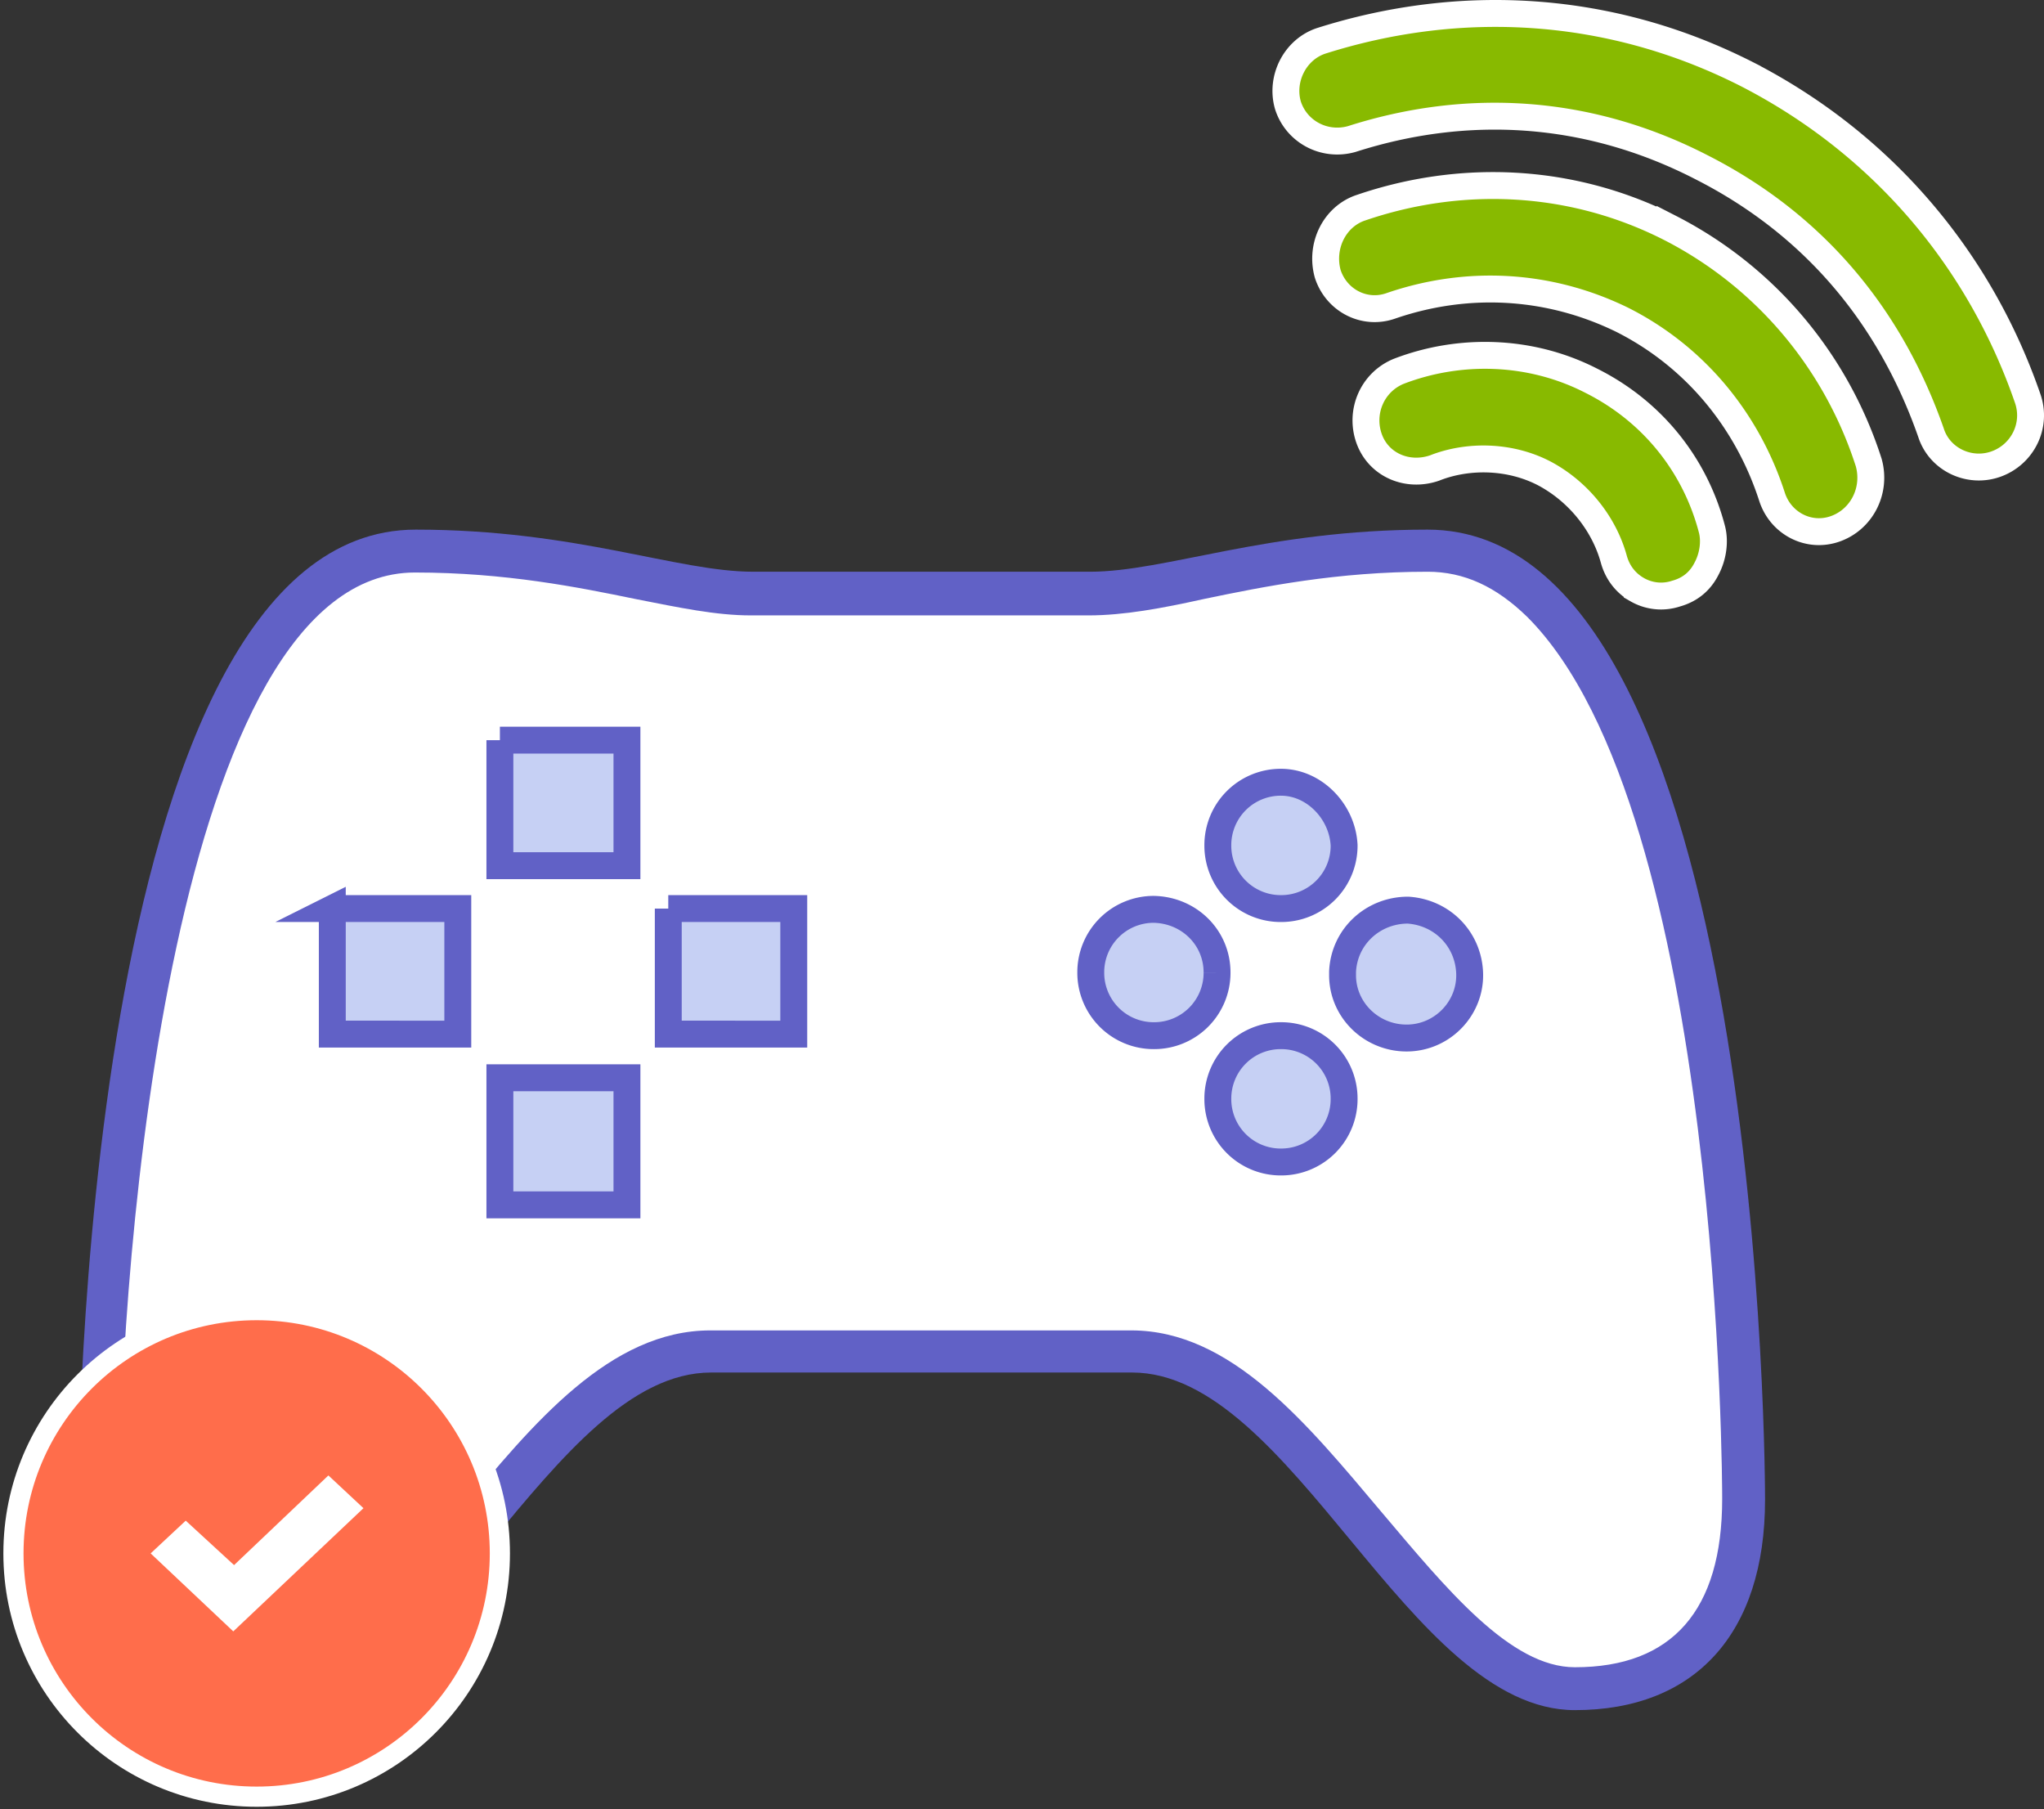
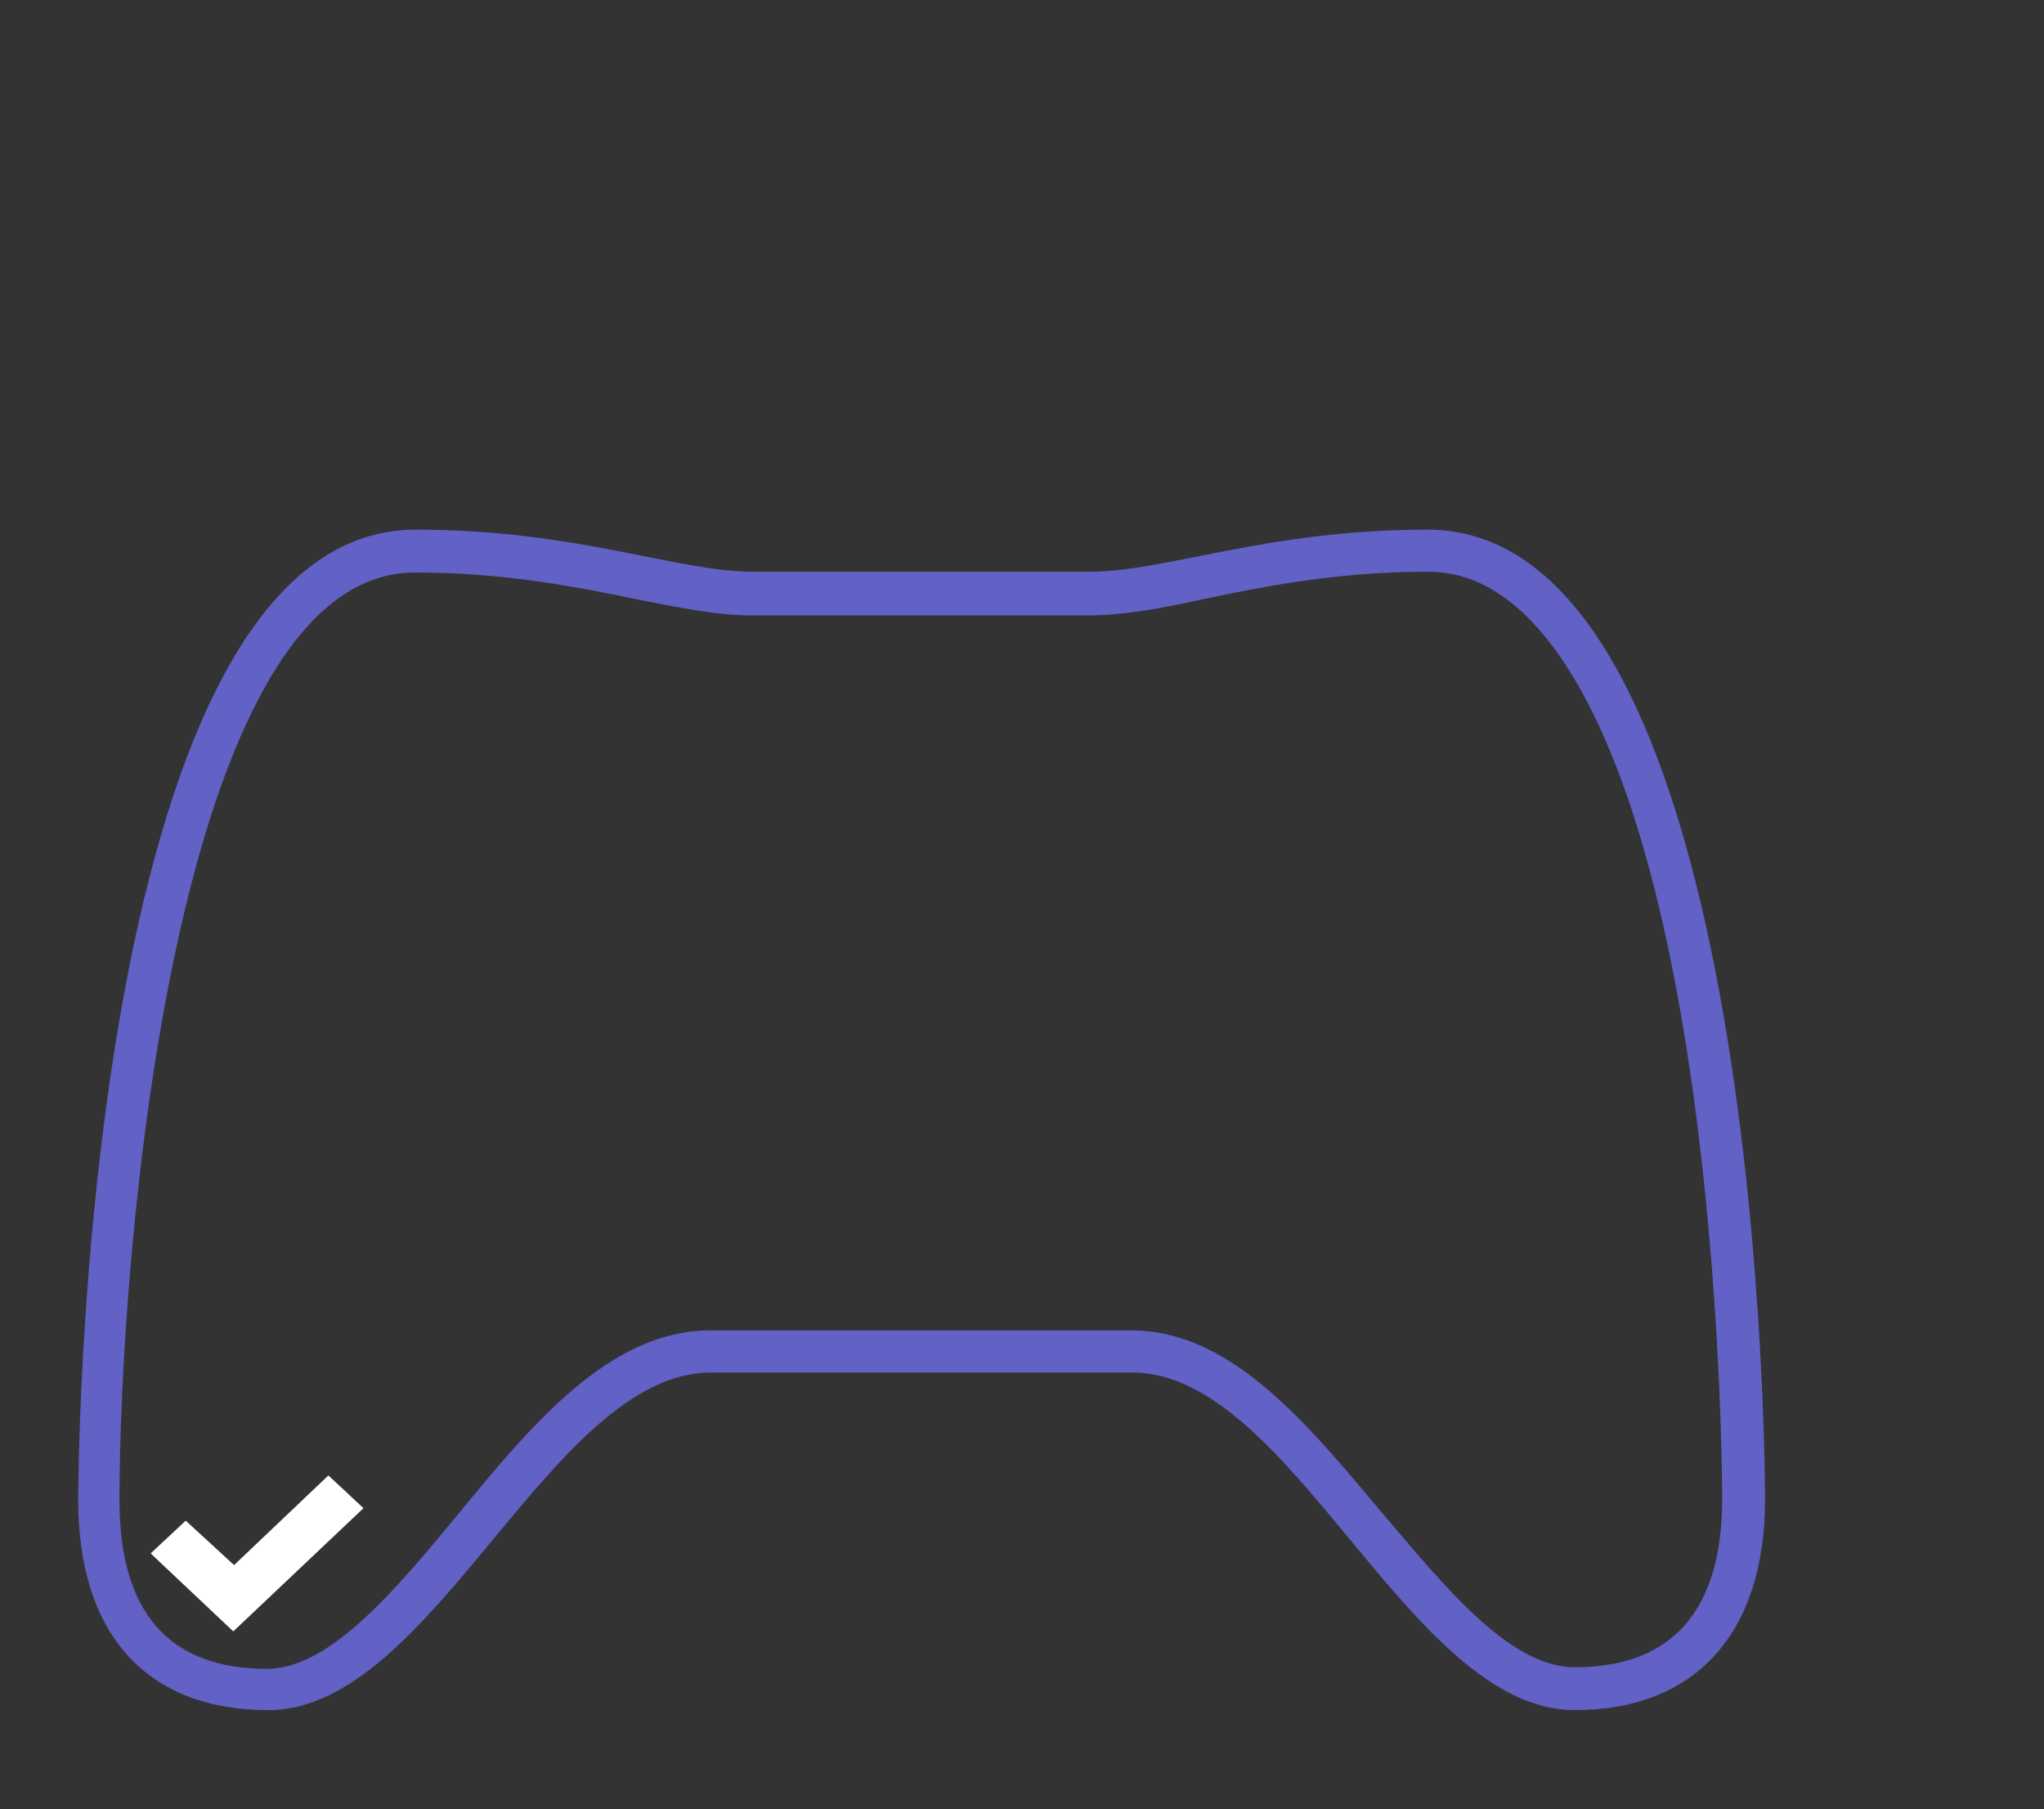
<svg xmlns="http://www.w3.org/2000/svg" width="304" height="269" viewBox="0 0 304 269" fill="none">
  <rect x="0" y="0" width="304" height="269" fill="#333333" stroke="none" />
-   <path d="M234.222 251.264c-10.898 0-21.1-12.405-31.071-24.346-10.666-12.638-21.564-25.854-34.781-25.854h-62.606c-13.217 0-24.347 13.216-34.78 25.854-9.971 11.941-20.058 24.114-30.84 24.114-16.115 0-25.042-9.97-25.042-28.288 0-39.187 8.463-141.211 46.954-141.211 13.912 0 24.81 2.203 33.506 3.942 6.26 1.275 11.709 2.434 16.579 2.434h50.2c4.986 0 10.203-1.043 16.579-2.434 8.696-1.74 19.825-3.942 33.506-3.942 6.261 0 11.942 2.666 17.159 7.651 29.795 29.796 30.027 132.284 30.027 133.328-.347 18.666-9.275 28.752-25.39 28.752z" fill="#fff" />
  <path d="M212.312 85.01c5.449 0 10.202 2.203 14.84 6.725 28.984 28.984 28.984 130.081 28.984 131.125 0 16.578-7.42 25.042-21.912 25.042-9.623 0-19.13-11.71-28.753-23.072-11.13-13.216-22.375-27.013-37.215-27.013H105.65c-14.84 0-26.318 13.681-37.448 27.245-9.39 11.362-19.13 23.072-28.52 23.072-14.608 0-21.912-8.464-21.912-25.043 0-35.708 8-137.965 43.94-137.965 13.448 0 24.346 2.203 32.81 3.942 6.492 1.276 11.941 2.435 17.158 2.435h50.201c5.217 0 10.898-1.043 17.159-2.435 8.927-1.855 19.825-4.057 33.274-4.057zm0-6.26c-23.883 0-38.955 6.26-50.201 6.26h-50.085c-11.362 0-26.317-6.26-50.2-6.26-50.201 0-50.201 144.225-50.201 144.225 0 20.057 10.202 31.303 28.289 31.303 24.578 0 41.969-50.2 65.852-50.2h62.606c23.883 0 41.157 50.2 65.852 50.2 17.854 0 28.288-11.361 28.288-31.303 0 0 .232-144.225-50.2-144.225z" fill="#6161C6" />
-   <path d="M199.908 125.704a9.352 9.352 0 01-9.391 9.391 9.352 9.352 0 01-9.391-9.391 9.352 9.352 0 019.391-9.391c4.985 0 9.159 4.406 9.391 9.391zm0 37.68a9.352 9.352 0 01-9.391 9.391 9.352 9.352 0 01-9.391-9.391 9.352 9.352 0 019.391-9.391 9.352 9.352 0 019.391 9.391zm18.666-18.782c.232 5.217-3.942 9.623-9.159 9.739-5.217.116-9.623-3.942-9.739-9.159v-.696c.232-5.217 4.522-9.159 9.739-9.159 5.101.348 8.927 4.29 9.159 9.275zm-37.564 0a9.352 9.352 0 01-9.391 9.391 9.352 9.352 0 01-9.391-9.391 9.352 9.352 0 019.391-9.391c5.217.116 9.391 4.174 9.391 9.391zM74.348 110.053h18.898v18.666H74.348v-18.666zm25.043 25.042h18.665v18.666H99.391v-18.666zm-49.97 0h18.667v18.666H49.422v-18.666zm24.927 25.158h18.898v18.898H74.348v-18.898z" fill="#C6D0F4" stroke="#6161C6" stroke-width="4" stroke-miterlimit="10" />
-   <path d="M259.846 11.043C239.325.609 217.065-.435 196.544 6.058c-3.942 1.275-6.145 5.68-4.985 9.622 1.275 3.942 5.449 6.145 9.507 4.986 17.042-5.45 35.012-4.522 51.939 4.173 17.159 8.696 28.289 22.608 34.202 39.535 1.275 3.942 5.68 6.029 9.622 4.637 3.942-1.391 6.145-5.68 4.754-9.738-7.072-20.521-21.449-37.796-41.737-48.23zm-11.478 22.84c-14.84-7.537-31.303-8-45.911-3.015-3.942 1.275-6.145 5.68-4.985 9.855 1.275 3.941 5.449 6.144 9.39 4.753 11.13-3.826 23.304-3.362 34.434 2.087 11.014 5.565 18.665 15.188 22.259 26.318 1.276 3.941 5.45 6.144 9.391 4.753 3.942-1.391 6.145-5.68 4.986-9.855-4.638-14.492-14.84-27.36-29.564-34.897zm-11.71 22.723c-9.043-4.638-19.593-4.87-28.636-1.391-3.942 1.623-5.797 6.028-4.406 9.97 1.391 3.942 5.681 5.797 9.739 4.406 4.985-1.971 11.246-1.855 16.347.812 5.217 2.782 8.927 7.651 10.318 12.752.58 2.087 1.855 3.595 3.478 4.522a7.113 7.113 0 005.797.58c2.087-.58 3.594-1.855 4.522-3.71.927-1.74 1.275-3.942.811-5.797-2.434-9.391-8.695-17.507-17.97-22.144z" fill="#88BA00" stroke="#fff" stroke-width="4" stroke-miterlimit="10" />
-   <path d="M38.172 267.147c19.978 0 36.173-16.195 36.173-36.172 0-19.977-16.195-36.172-36.173-36.172C18.195 194.803 2 210.998 2 230.975c0 19.977 16.195 36.172 36.172 36.172z" fill="#FF6D4B" stroke="#fff" stroke-width="3" stroke-miterlimit="10" />
  <path d="M22.406 230.975l5.217-4.869 7.189 6.608 14.028-13.333 5.217 4.87-19.361 18.318-12.29-11.594z" fill="#fff" />
</svg>